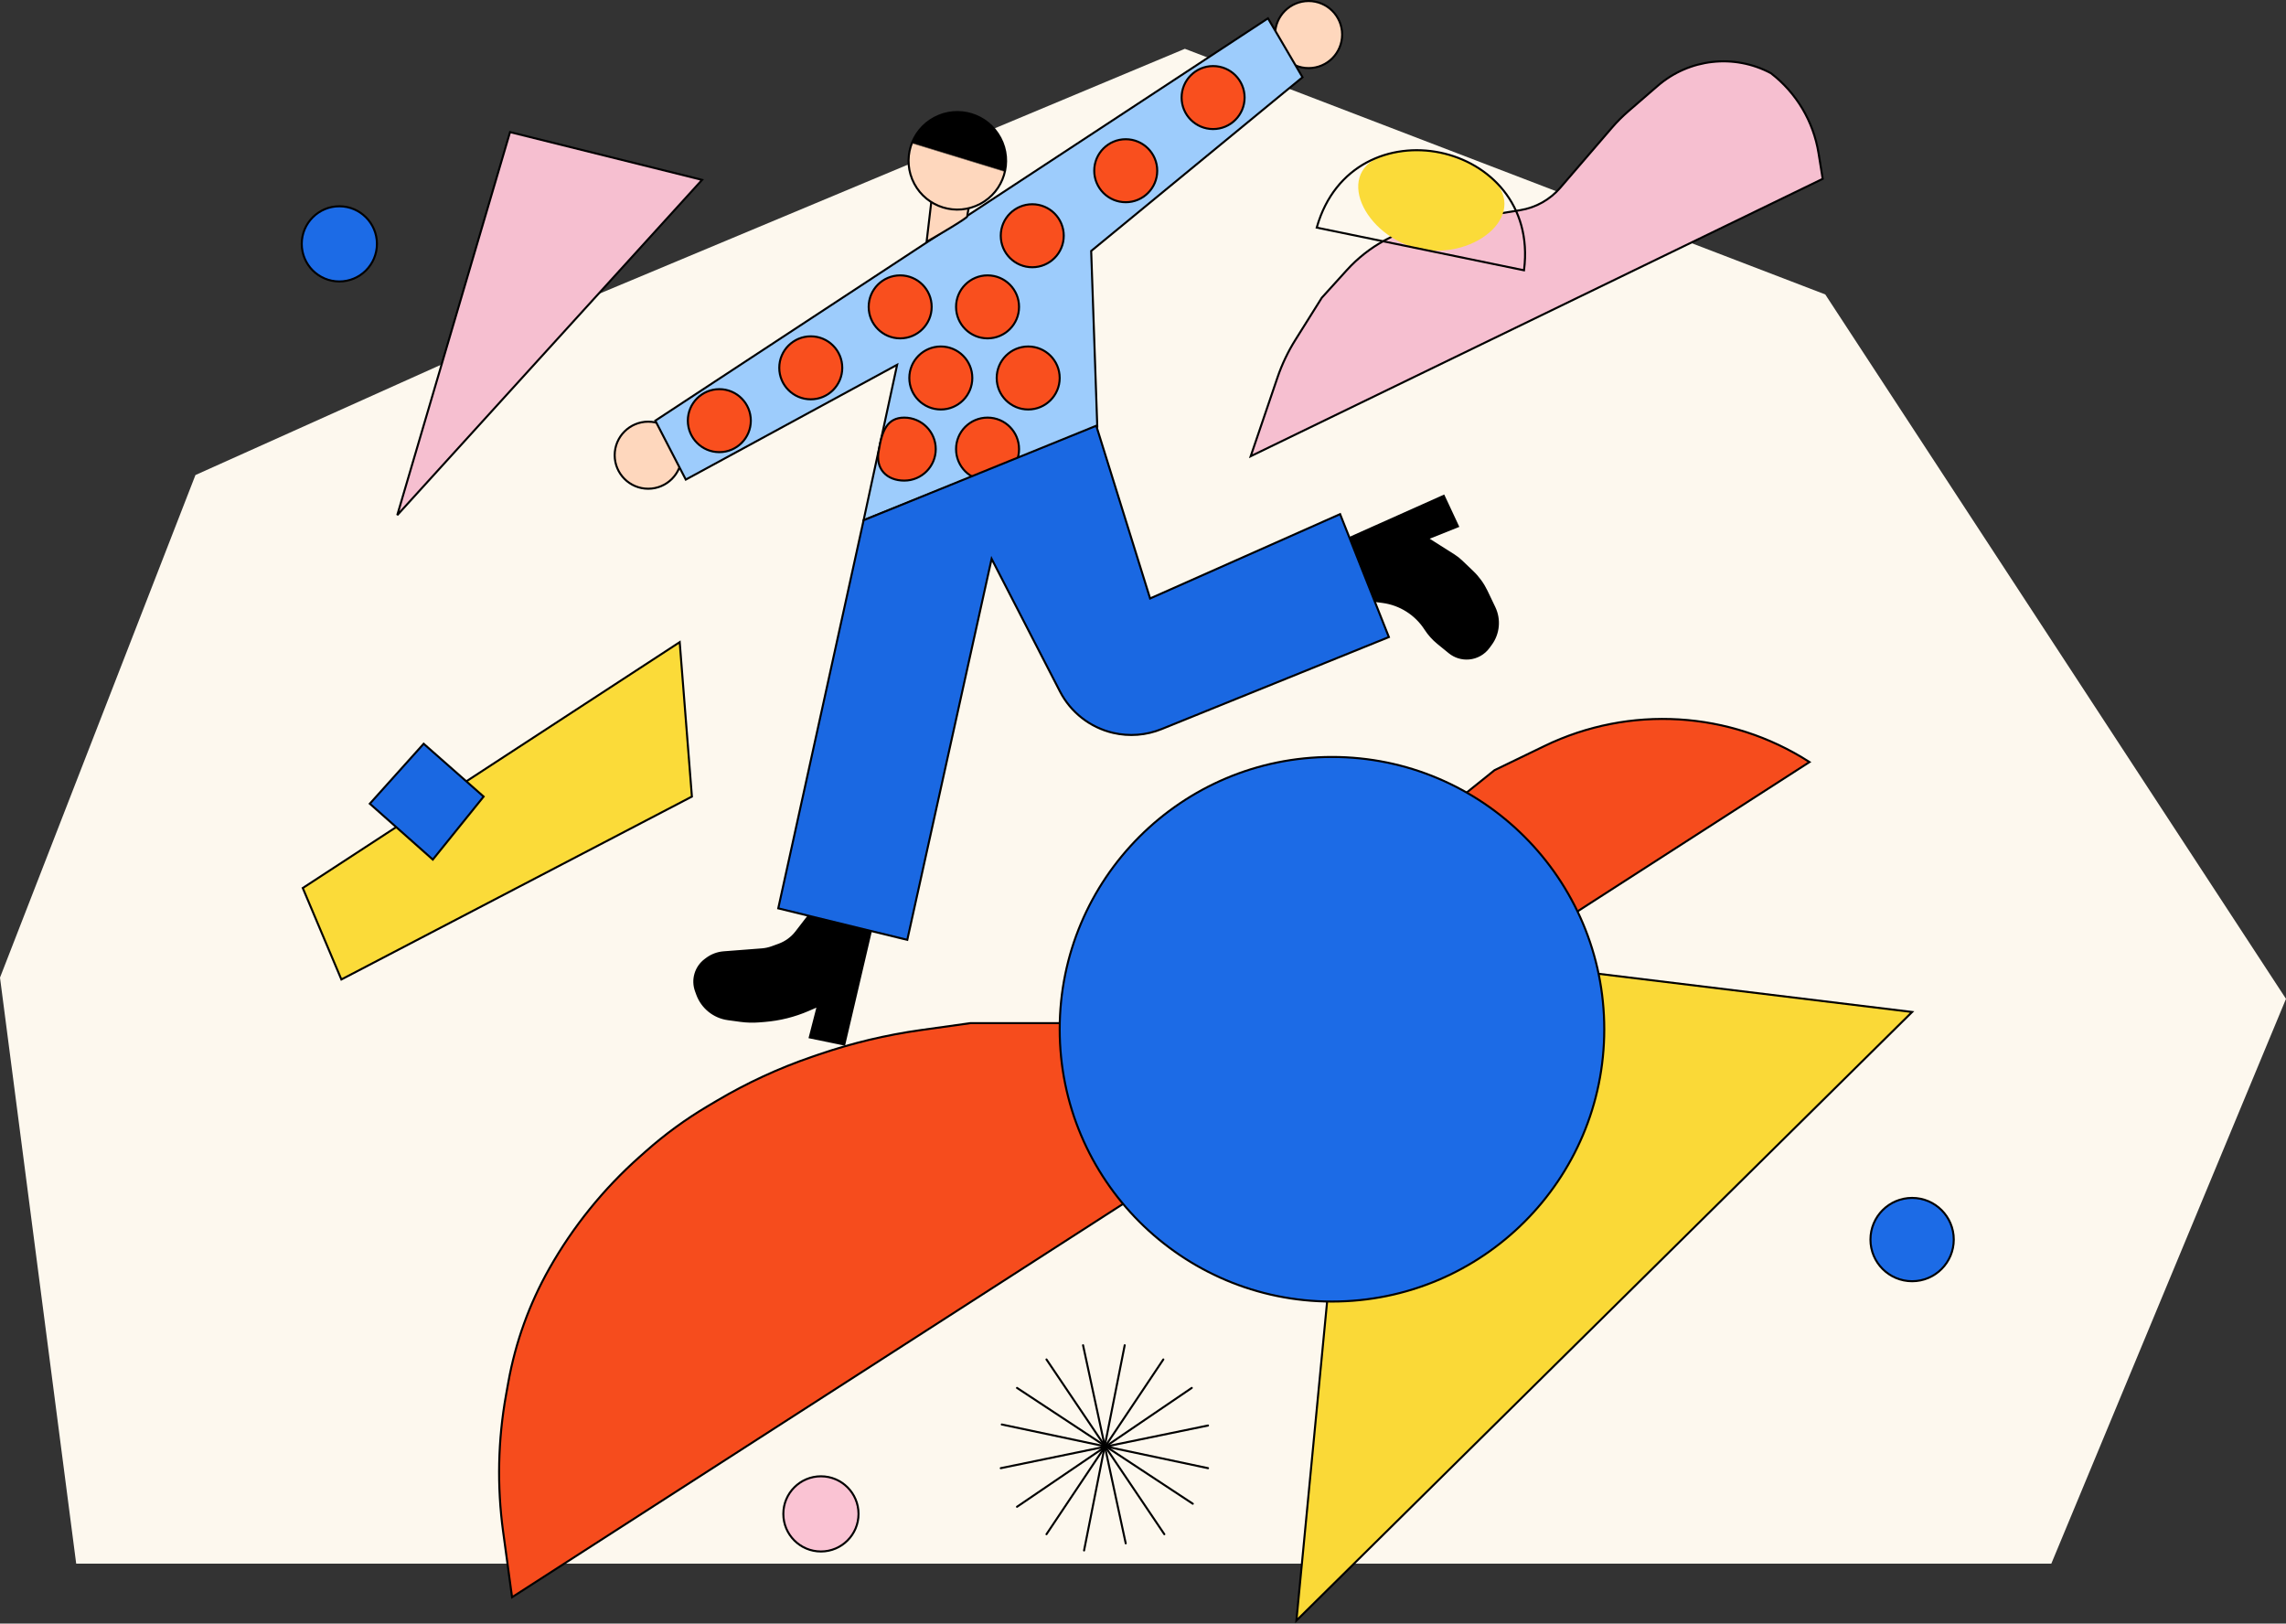
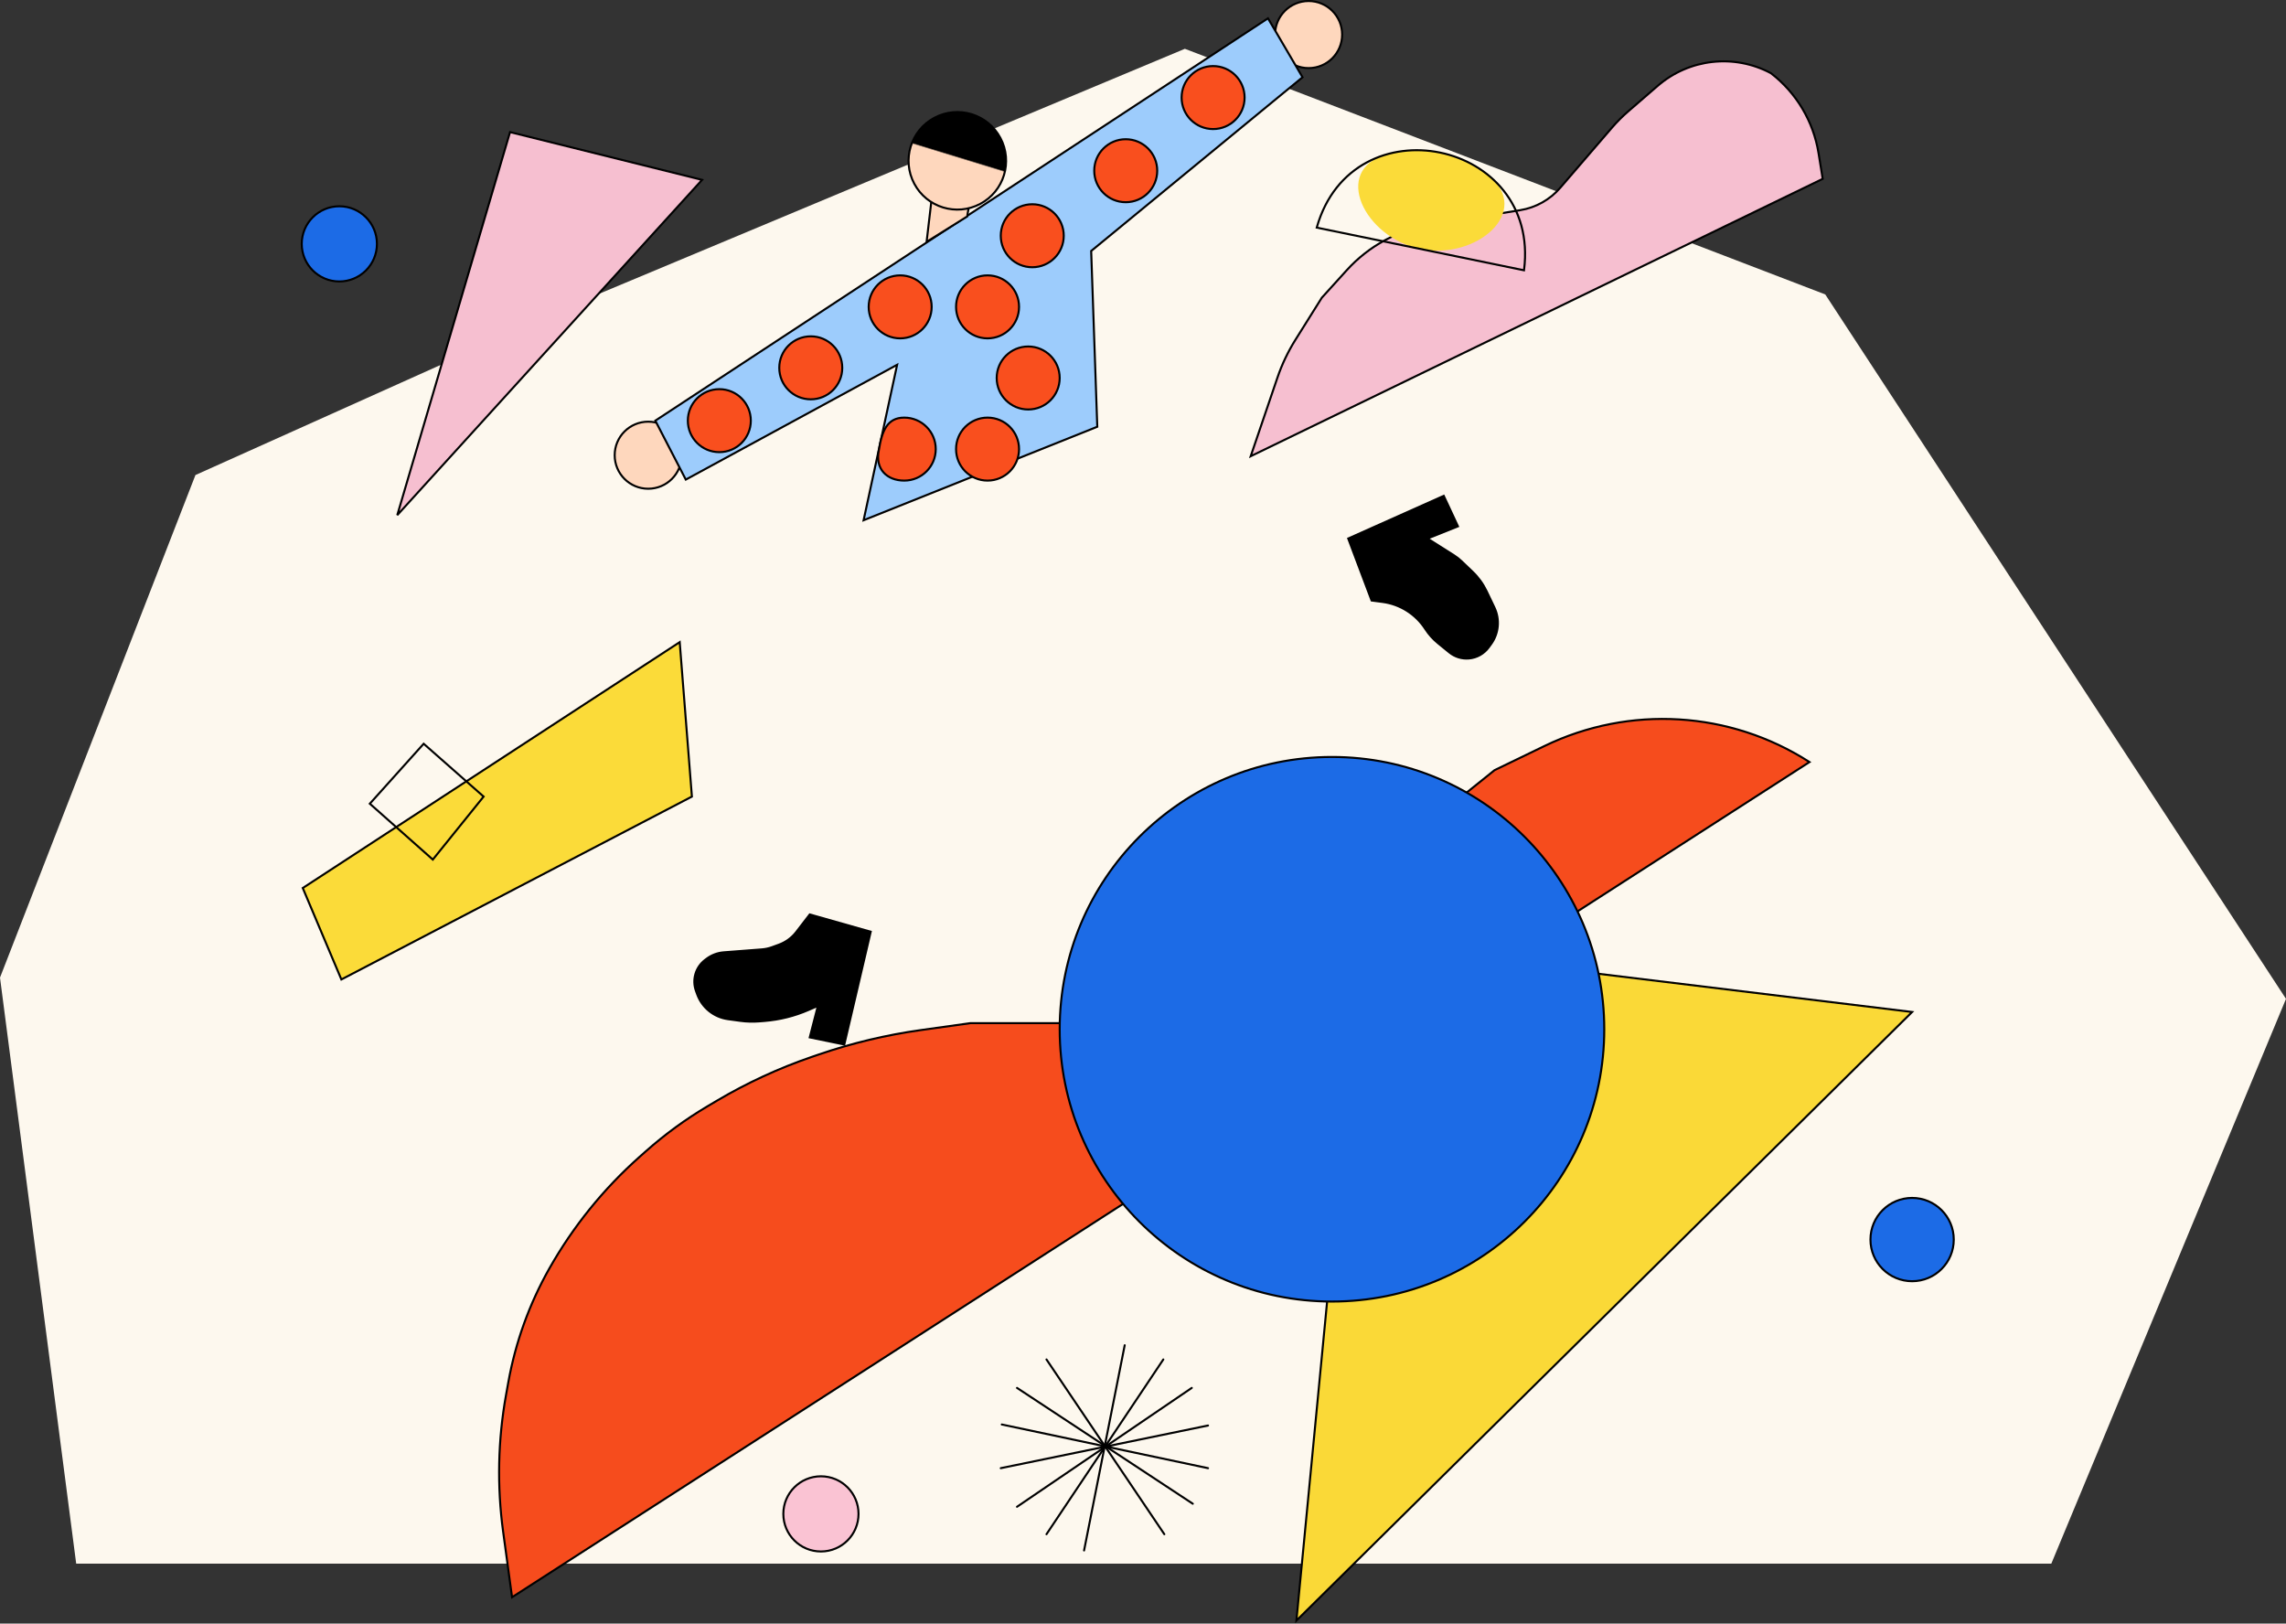
<svg xmlns="http://www.w3.org/2000/svg" width="1125" height="799" viewBox="0 0 1125 799" fill="none">
  <rect x="0" y="0" width="1125" height="799" fill="#333333" stroke="none" />
  <path d="M0 481.095L37.5 769.514H545.5H1009.5L1125 491.551L898.256 144.895L583.108 24.014L294.082 144.895L96.185 233.774L0 481.095Z" fill="#FDF8EE" />
  <path d="M897 88.014L615.5 224.514L628.657 185.84C630.878 179.311 633.851 173.063 637.515 167.22L650.5 146.514L662.784 132.959C673.605 121.018 688.166 113.114 704.075 110.545L748.105 103.435C755.787 102.194 762.783 98.279 767.859 92.381L793.282 62.835C795.757 59.958 798.441 57.267 801.311 54.784L815.788 42.259C831.28 28.856 853.425 26.373 871.5 36.014C884.026 45.649 892.408 59.698 894.938 75.298L897 88.014Z" fill="#F6BFD0" stroke="black" stroke-linecap="round" />
  <g style="mix-blend-mode:color-burn">
    <path d="M682.276 76.007C655.288 83.83 671.415 116.834 698.936 122.501C726.505 128.176 754.344 104.155 732.566 86.323C718.804 75.054 699.343 71.059 682.276 76.007Z" fill="#FBDB39" />
  </g>
  <g style="mix-blend-mode:color-burn">
    <path fill-rule="evenodd" clip-rule="evenodd" d="M647.521 111.878C665.242 48.986 758.897 68.303 750.498 133.078L750.429 133.612L647.375 112.395L647.521 111.878ZM749.573 132.415L648.631 111.633C666.326 50.751 757.212 69.452 749.573 132.415Z" fill="black" />
  </g>
  <path d="M345.5 88.514L251 65.014L195.5 253.514L345.5 88.514Z" fill="#F6BFD0" stroke="black" stroke-linecap="round" />
  <path d="M515 669.014L573 755.014" stroke="black" stroke-linecap="round" />
  <path d="M493 701.014L594.5 722.514" stroke="black" stroke-linecap="round" />
  <path d="M500.5 683.014L587 740.014" stroke="black" stroke-linecap="round" />
  <path d="M553.5 662.014L533.5 763.014" stroke="black" stroke-linecap="round" />
  <path d="M515 755.014L572.5 669.014" stroke="black" stroke-linecap="round" />
  <path d="M500.5 741.514L586.5 683.014" stroke="black" stroke-linecap="round" />
-   <path d="M533 662.014L554 759.514" stroke="black" stroke-linecap="round" />
  <path d="M492.5 722.514L594.5 701.514" stroke="black" stroke-linecap="round" />
  <path d="M890.5 375.014L252 786.014L247.599 753.737C244.552 731.393 245.033 708.71 249.025 686.516L250.174 680.129C253.699 660.526 260.506 641.658 270.306 624.318C282.021 603.592 297.093 584.954 314.91 569.162L317.946 566.471C327.294 558.185 337.409 550.806 348.154 544.434L352.677 541.752C367.52 532.95 383.226 525.693 399.55 520.096L403.008 518.911C419.299 513.326 436.086 509.312 453.141 506.924L477.5 503.514H531L603.5 485.014L735.5 379.014L760.078 367.125C801.96 346.867 851.365 349.855 890.5 375.014Z" fill="#F64C1D" stroke="black" />
  <path d="M670 465.014L638 797.514L941 498.014L670 465.014Z" fill="#FAD937" stroke="black" />
  <path d="M710.5 244.014L663.5 265.014L675 295.514L680.374 296.221C689.017 297.358 696.724 302.237 701.451 309.562C703.14 312.18 705.23 314.516 707.645 316.484L713.275 321.071C715.985 323.279 719.447 324.344 722.929 324.042C726.787 323.706 730.313 321.723 732.603 318.6L733.74 317.049C737.595 311.794 738.245 304.844 735.433 298.965L731.573 290.893C729.872 287.336 727.54 284.117 724.691 281.392L719.228 276.167C718.079 275.067 716.823 274.085 715.48 273.234L702.5 265.014L717.5 259.014L710.5 244.014Z" fill="black" stroke="black" />
  <path d="M415.5 514.014L428.5 458.514L398.5 450.014L391.871 458.631C389.669 461.494 386.698 463.669 383.304 464.903L379.944 466.125C378.322 466.715 376.628 467.081 374.908 467.213L356.158 468.655C353.116 468.889 350.203 469.986 347.762 471.817L347.063 472.341C344.75 474.076 343.059 476.512 342.243 479.287C341.436 482.032 341.528 484.965 342.506 487.655L343.114 489.327C345.504 495.899 351.338 500.605 358.267 501.55L364.361 502.381C367.445 502.802 370.565 502.887 373.667 502.635L376.332 502.419C383.727 501.82 390.973 500.009 397.781 497.059L402.5 495.014L398.5 510.514L415.5 514.014Z" fill="black" stroke="black" />
  <circle cx="644" cy="17.014" r="16.5" fill="#FED7BD" stroke="black" />
  <circle cx="319" cy="224.014" r="16.5" fill="#FED7BD" stroke="black" />
  <path d="M425 256.014L441.5 179.514L337.5 236.014L322.5 207.014L624 9.014L641 38.014L537 123.514L540 210.014L425 256.014Z" fill="#9DCCFC" stroke="black" />
  <circle cx="486" cy="151.014" r="15.5" fill="#F94F1E" stroke="black" />
  <circle cx="508" cy="116.014" r="15.5" fill="#F94F1E" stroke="black" />
  <circle cx="597" cy="48.014" r="15.5" fill="#F94F1E" stroke="black" />
  <circle cx="554" cy="84.014" r="15.5" fill="#F94F1E" stroke="black" />
  <circle cx="506" cy="186.014" r="15.5" fill="#F94F1E" stroke="black" />
-   <circle cx="463" cy="186.014" r="15.5" fill="#F94F1E" stroke="black" />
  <circle cx="486" cy="221.014" r="15.5" fill="#F94F1E" stroke="black" />
  <path d="M432.493 221.617L432.495 221.604L432.497 221.592C433.246 216.849 434.275 212.819 436.168 209.978C438.032 207.182 440.75 205.514 445.003 205.514C453.564 205.514 460.503 212.453 460.503 221.014C460.503 229.574 453.564 236.514 445.003 236.514C440.694 236.514 437.094 235.052 434.813 232.493C432.54 229.943 431.52 226.238 432.493 221.617Z" fill="#F94F1E" stroke="black" />
  <circle cx="443" cy="151.014" r="15.5" fill="#F94F1E" stroke="black" />
  <circle cx="354" cy="207.014" r="15.5" fill="#F94F1E" stroke="black" />
  <circle cx="399" cy="181.014" r="15.5" fill="#F94F1E" stroke="black" />
-   <path d="M456 119.014L459 93.514L478 96.014C477.333 99.18 476 105.714 476 106.514C476 107.314 462.667 115.18 456 119.014Z" fill="#FED7BD" stroke="black" />
+   <path d="M456 119.014L459 93.514L478 96.014C477.333 99.18 476 105.714 476 106.514Z" fill="#FED7BD" stroke="black" />
  <circle cx="471.13" cy="79.144" r="24" transform="rotate(62.022 471.13 79.144)" fill="url(#paint0_linear_2940_19668)" stroke="black" />
-   <path d="M383 447.014L425 256.014L539.5 209.514L566 294.514L659.5 253.014L683.5 313.514L571.618 358.81C564.058 361.871 555.737 362.519 547.794 360.666C536.505 358.031 526.94 350.576 521.63 340.272L488 275.014L446.5 462.514L383 447.014Z" fill="#1A68E2" stroke="black" />
  <circle cx="941" cy="610.014" r="20.5" fill="#1C6BE6" stroke="black" />
  <circle cx="167" cy="120.014" r="18.5" fill="#1C6BE6" stroke="black" />
  <circle cx="404" cy="745.014" r="18.5" fill="#FAC3D3" stroke="black" />
  <circle cx="655.5" cy="506.514" r="134" fill="#1C6BE6" stroke="black" />
  <path d="M168 482.014L149 437.014L334.5 316.014L340.5 392.014L168 482.014Z" fill="#FBDB39" stroke="black" stroke-linecap="round" />
  <g style="mix-blend-mode:color-burn">
-     <path d="M213 423.014L182 395.514L208.5 366.014L238 392.014L213 423.014Z" fill="#1A68E2" />
    <path d="M213 423.014L182 395.514L208.5 366.014L238 392.014L213 423.014Z" stroke="black" stroke-linecap="round" />
  </g>
  <defs>
    <linearGradient id="paint0_linear_2940_19668" x1="470.13" y1="77.144" x2="470.63" y2="77.644" gradientUnits="userSpaceOnUse">
      <stop />
      <stop offset="1" stop-color="#FED7BD" />
    </linearGradient>
  </defs>
</svg>